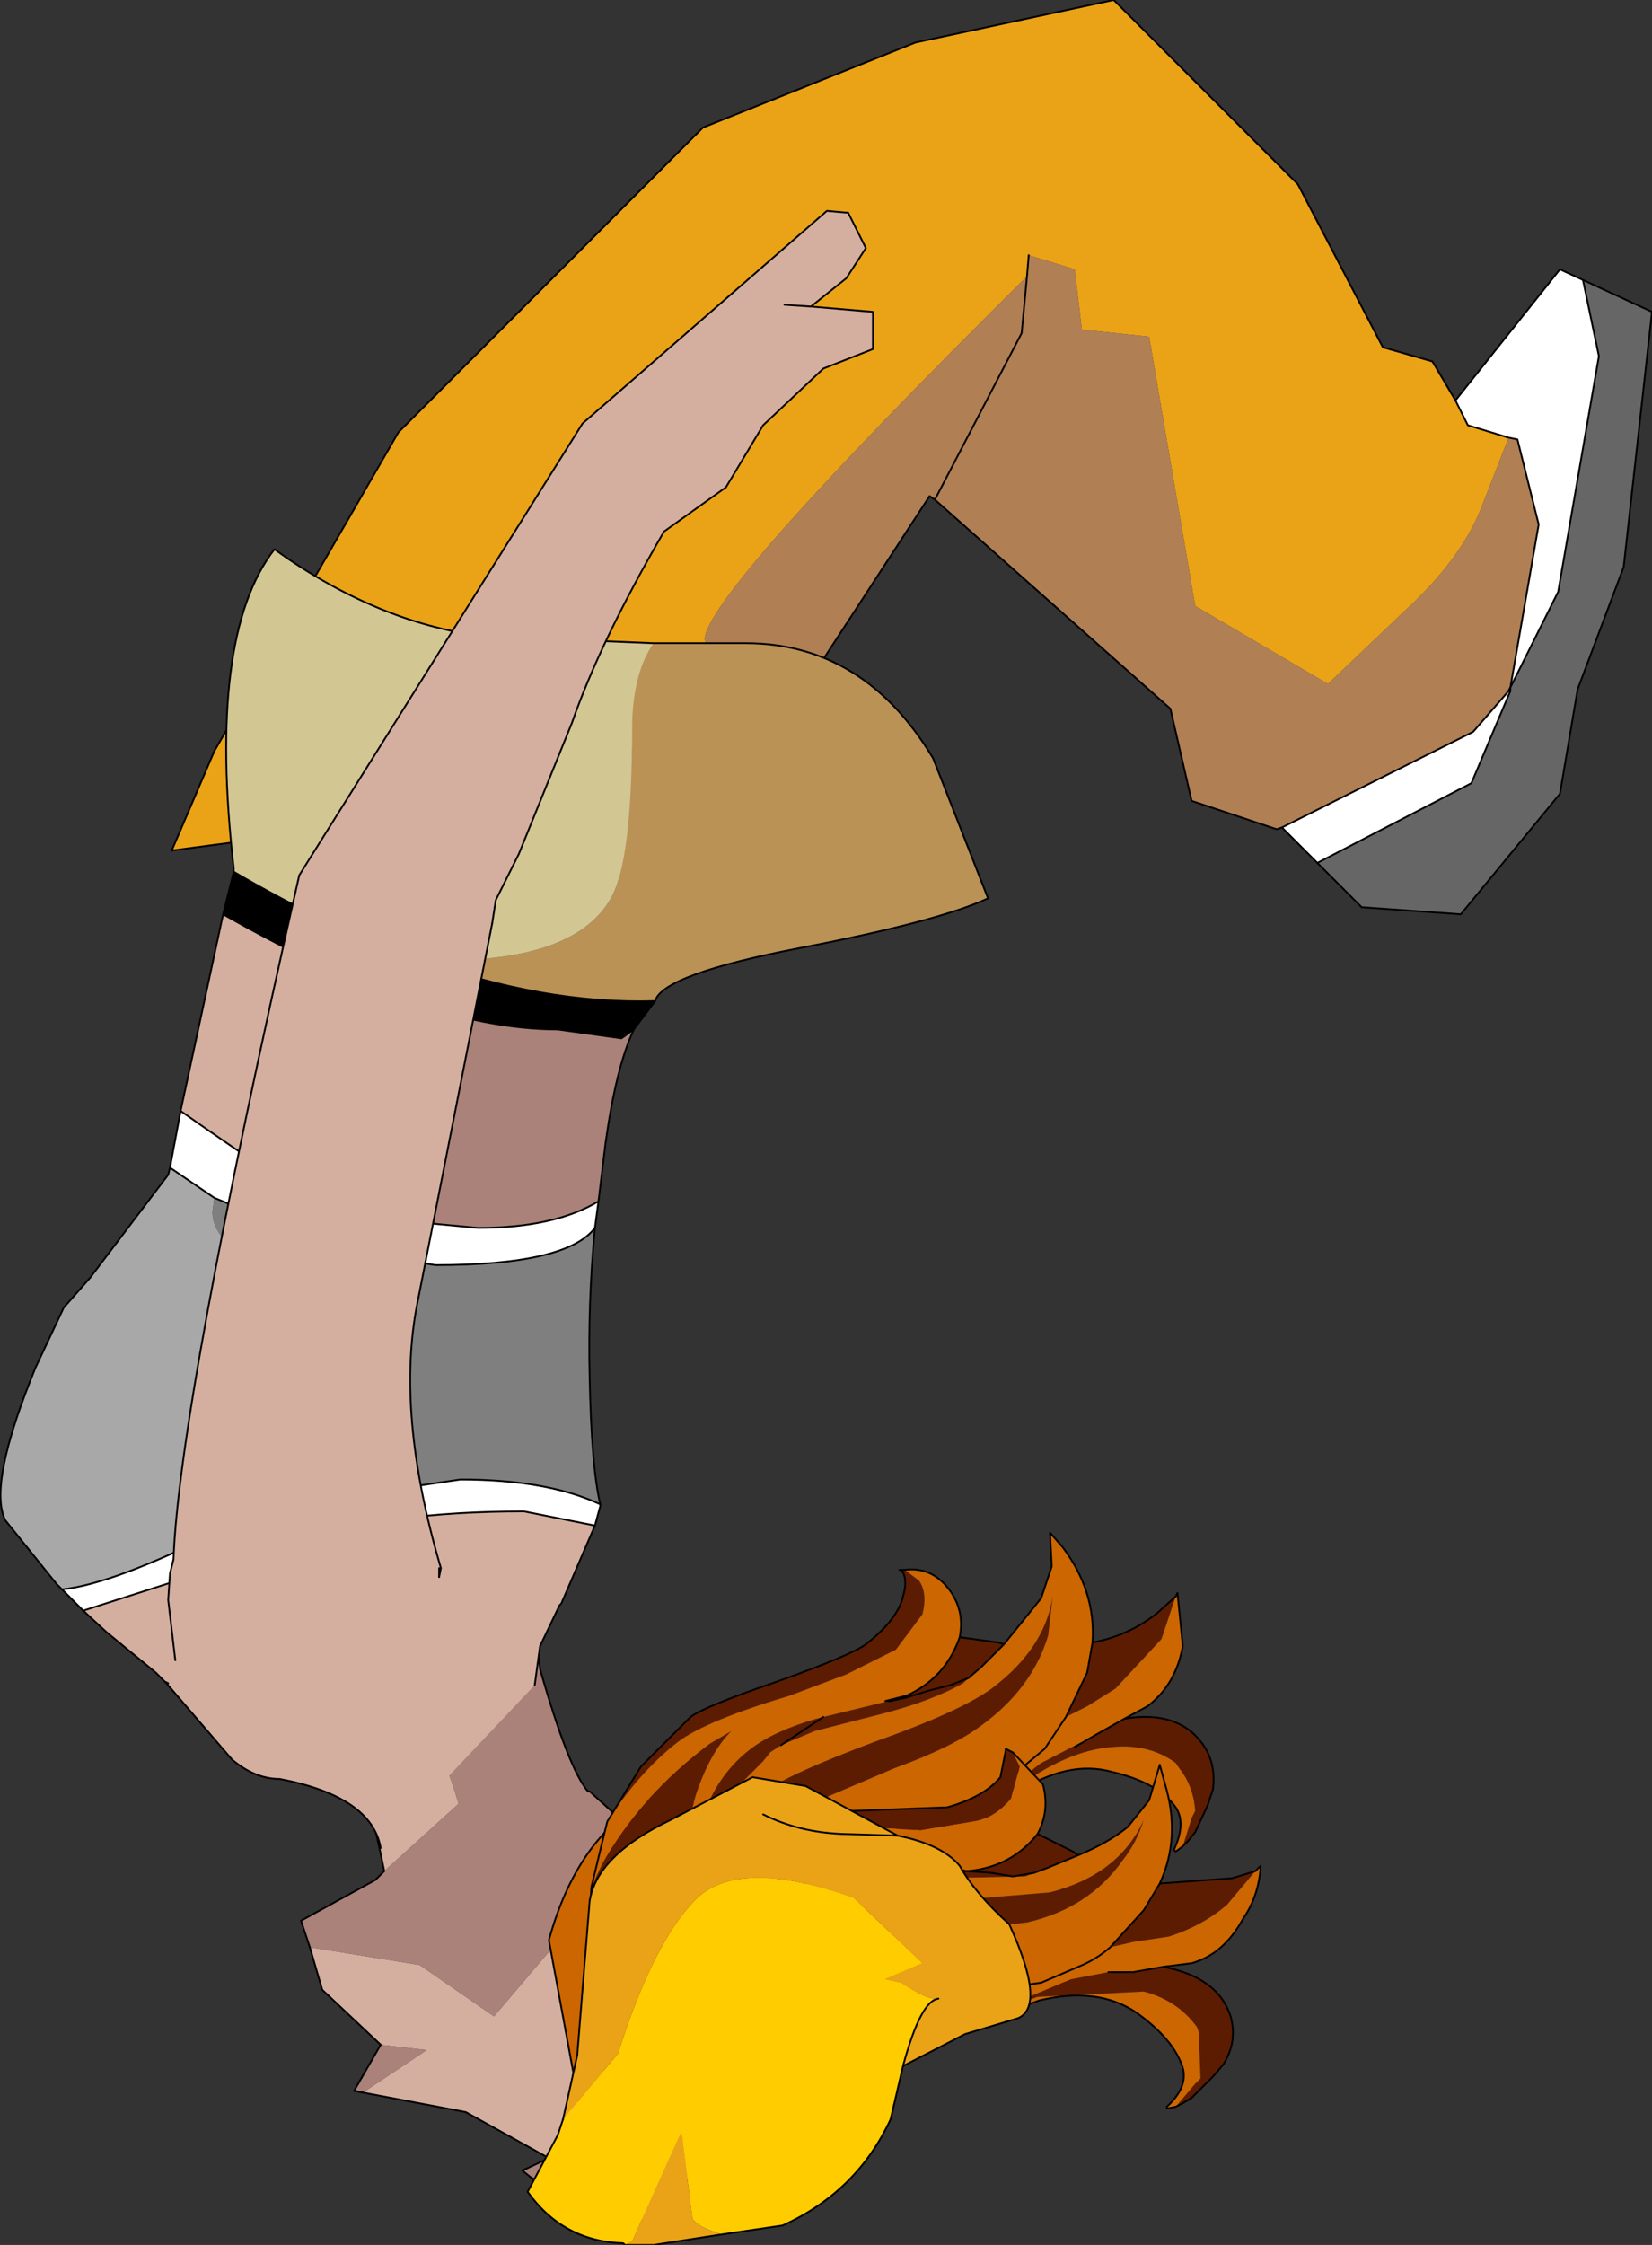
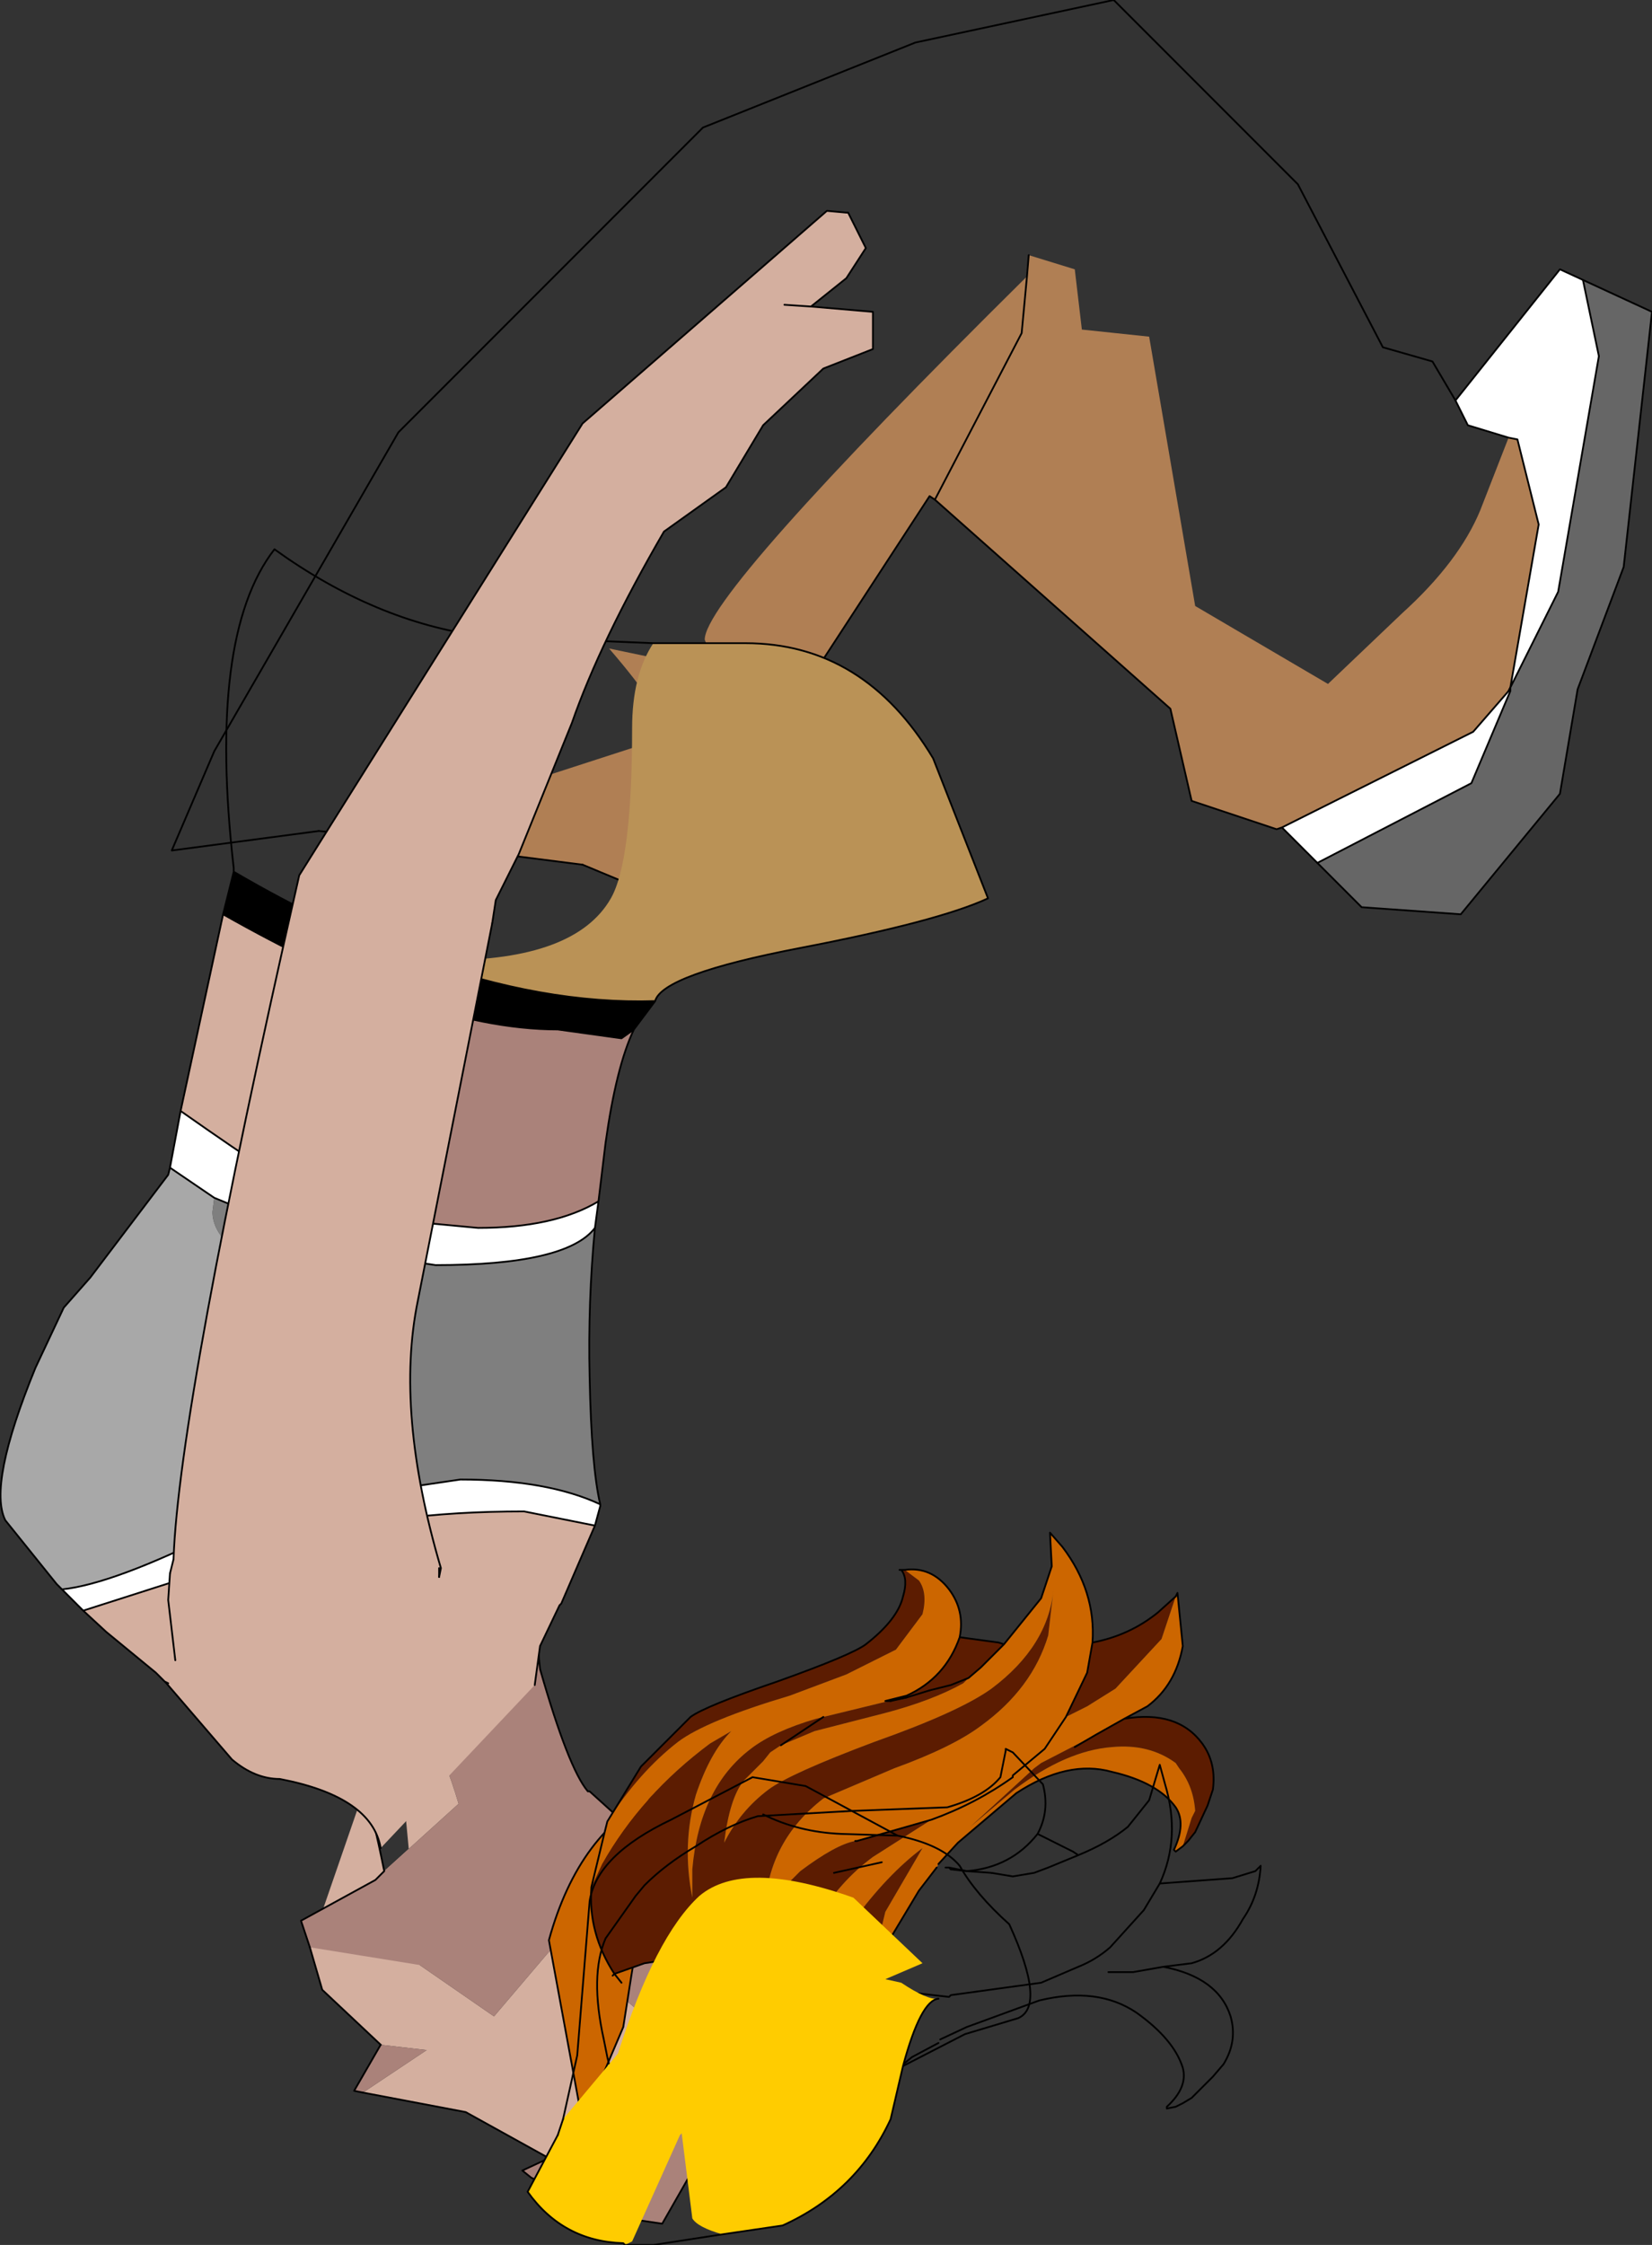
<svg xmlns="http://www.w3.org/2000/svg" height="63.35px" width="46.65px">
  <rect width="100%" height="100%" fill="#333333" stroke="none" />
  <g transform="matrix(1.0, 0.0, 0.0, 1.0, 14.4, 155.0)">
    <path d="M28.2 -142.65 L27.05 -143.0 26.7 -143.7 29.65 -147.4 30.3 -147.1 30.75 -144.95 29.6 -138.3 28.25 -135.6 29.05 -140.2 28.45 -142.6 28.2 -142.65 M22.8 -130.65 L21.8 -131.65 27.2 -134.35 28.2 -135.5 28.25 -135.5 27.15 -132.9 22.8 -130.65" fill="#ffffff" fill-rule="evenodd" stroke="none" />
    <path d="M30.3 -147.1 L32.25 -146.2 31.45 -139.0 30.15 -135.55 29.65 -132.6 26.85 -129.2 24.05 -129.4 22.8 -130.65 27.15 -132.9 28.25 -135.5 28.25 -135.6 28.25 -135.5 28.2 -135.5 28.25 -135.6 29.6 -138.3 30.75 -144.95 30.3 -147.1 M21.8 -131.65 L21.65 -131.6 21.8 -131.65" fill="#666666" fill-rule="evenodd" stroke="none" />
-     <path d="M-5.4 -131.55 L-9.55 -131.0 -8.35 -133.8 -3.15 -142.8 5.45 -151.4 11.45 -153.8 17.05 -155.0 22.25 -149.8 24.65 -145.2 26.05 -144.8 26.7 -143.7 27.05 -143.0 28.2 -142.65 27.4 -140.6 Q26.8 -139.15 25.2 -137.7 L23.1 -135.7 19.35 -137.9 18.05 -145.5 16.15 -145.7 15.95 -147.4 14.65 -147.8 14.6 -147.2 Q5.5 -138.2 5.5 -136.95 L5.8 -136.2 5.2 -136.2 2.8 -136.7 Q4.4 -134.85 4.4 -134.2 L-4.25 -131.4 -4.85 -131.5 -5.4 -131.55 M28.2 -135.5 L28.25 -135.6 28.2 -135.5" fill="#eaa317" fill-rule="evenodd" stroke="none" />
    <path d="M-4.25 -131.4 L4.4 -134.2 Q4.4 -134.85 2.8 -136.7 L5.2 -136.2 5.8 -136.2 5.5 -136.95 Q5.5 -138.2 14.6 -147.2 L14.65 -147.8 15.95 -147.4 16.15 -145.7 18.05 -145.5 19.35 -137.9 23.1 -135.7 25.2 -137.7 Q26.8 -139.15 27.4 -140.6 L28.2 -142.65 28.45 -142.6 29.05 -140.2 28.25 -135.6 28.2 -135.5 27.2 -134.35 21.8 -131.65 21.65 -131.6 19.25 -132.4 18.65 -135.0 12.0 -140.9 11.85 -141.0 8.85 -136.4 6.65 -130.4 6.85 -128.6 2.05 -130.6 -4.25 -131.4 M14.6 -147.2 L14.45 -145.6 12.0 -140.9 14.45 -145.6 14.6 -147.2" fill="#b07f54" fill-rule="evenodd" stroke="none" />
    <path d="M26.7 -143.7 L26.05 -144.8 24.65 -145.2 22.25 -149.8 17.05 -155.0 11.45 -153.8 5.45 -151.4 -3.15 -142.8 -8.35 -133.8 -9.55 -131.0 -5.4 -131.55 M14.6 -147.2 L14.65 -147.8 M30.3 -147.1 L32.25 -146.2 31.45 -139.0 30.15 -135.55 29.65 -132.6 26.85 -129.2 24.05 -129.4 22.8 -130.65 21.8 -131.65 21.65 -131.6 19.25 -132.4 18.65 -135.0 12.0 -140.9 11.85 -141.0 8.85 -136.4 6.65 -130.4 6.85 -128.6 2.05 -130.6 M28.25 -135.6 L28.2 -135.5 27.2 -134.35 21.8 -131.65 21.65 -131.6 M12.0 -140.9 L14.45 -145.6 14.6 -147.2" fill="none" stroke="#000000" stroke-linecap="round" stroke-linejoin="round" stroke-width="0.05" />
    <path d="M-5.4 -131.55 L-4.85 -131.5 M28.2 -142.65 L27.05 -143.0 26.7 -143.7 29.65 -147.4 30.3 -147.1 30.75 -144.95 29.6 -138.3 28.25 -135.6 28.25 -135.5 27.15 -132.9 22.8 -130.65 M2.05 -130.6 L-4.25 -131.4 M28.2 -142.65 L28.45 -142.6 29.05 -140.2 28.25 -135.6 28.2 -135.5" fill="none" stroke="#000000" stroke-linecap="round" stroke-linejoin="round" stroke-width="0.05" />
    <path d="M0.75 -93.4 L0.8 -93.35 0.75 -93.4 M9.8 -96.25 L9.8 -96.15 9.75 -96.25 9.8 -96.25" fill="#993300" fill-rule="evenodd" stroke="none" />
-     <path d="M-3.25 -107.0 Q-2.25 -106.8 -1.45 -104.1 L-3.55 -102.2 Q-4.2 -105.45 -4.85 -106.2 -4.25 -106.45 -3.25 -107.0 M-5.65 -100.05 L-2.55 -99.55 -0.45 -98.1 1.55 -100.45 Q3.8 -97.8 3.9 -98.25 3.95 -98.7 5.15 -97.3 L2.8 -94.85 1.1 -94.1 -1.25 -95.4 -4.15 -95.95 -2.35 -97.15 -3.65 -97.3 -5.3 -98.85 -5.65 -100.05" fill="#d4af9f" fill-rule="evenodd" stroke="none" />
+     <path d="M-3.25 -107.0 Q-2.25 -106.8 -1.45 -104.1 L-3.55 -102.2 Q-4.2 -105.45 -4.85 -106.2 -4.25 -106.45 -3.25 -107.0 L-2.55 -99.55 -0.45 -98.1 1.55 -100.45 Q3.8 -97.8 3.9 -98.25 3.95 -98.7 5.15 -97.3 L2.8 -94.85 1.1 -94.1 -1.25 -95.4 -4.15 -95.95 -2.35 -97.15 -3.65 -97.3 -5.3 -98.85 -5.65 -100.05" fill="#d4af9f" fill-rule="evenodd" stroke="none" />
    <path d="M-3.25 -107.0 L-2.1 -107.7 Q0.0 -109.05 0.65 -109.85 L0.85 -107.9 Q1.65 -105.1 2.2 -104.45 L2.25 -104.45 3.3 -103.5 3.45 -103.2 Q4.4 -101.6 7.05 -98.8 L7.0 -98.8 7.05 -98.7 7.05 -98.75 7.6 -98.2 7.55 -98.2 7.55 -97.95 7.5 -97.8 6.85 -96.7 6.85 -96.65 6.1 -95.4 6.05 -95.4 6.1 -95.4 4.3 -92.25 2.95 -92.45 2.85 -92.5 2.8 -92.55 2.7 -92.5 2.6 -92.5 1.7 -92.6 1.65 -92.6 1.25 -93.0 1.2 -93.1 1.25 -93.15 1.2 -93.15 1.15 -93.2 0.8 -93.35 0.75 -93.4 0.7 -93.45 0.7 -93.5 0.6 -93.55 0.35 -93.75 1.1 -94.1 2.8 -94.85 5.15 -97.3 Q3.95 -98.7 3.9 -98.25 3.8 -97.8 1.55 -100.45 L-0.45 -98.1 -2.55 -99.55 -5.65 -100.05 -5.9 -100.8 -3.8 -101.95 -3.55 -102.2 -1.45 -104.1 Q-2.25 -106.8 -3.25 -107.0 M-3.65 -97.3 L-2.35 -97.15 -4.15 -95.95 -4.4 -96.0 -3.65 -97.3" fill="#aa827a" fill-rule="evenodd" stroke="none" />
    <path d="M-5.65 -100.05 L-5.3 -98.85 -3.65 -97.3 M-4.15 -95.95 L-1.25 -95.4 1.1 -94.1" fill="none" stroke="#000000" stroke-linecap="round" stroke-linejoin="round" stroke-width="0.05" />
    <path d="M7.05 -98.8 Q4.4 -101.6 3.45 -103.2 L3.3 -103.5 2.25 -104.45 2.2 -104.45 Q1.65 -105.1 0.85 -107.9 L0.65 -109.85 Q0.0 -109.05 -2.1 -107.7 L-3.25 -107.0 Q-4.25 -106.45 -4.85 -106.2 -4.2 -105.45 -3.55 -102.2 L-3.8 -101.95 -5.9 -100.8 -5.65 -100.05 M1.1 -94.1 L0.35 -93.75 0.6 -93.55 0.7 -93.5 0.7 -93.45 0.75 -93.4 0.8 -93.35 1.15 -93.2 1.2 -93.15 1.25 -93.15 1.2 -93.1 1.25 -93.0 1.65 -92.6 1.7 -92.6 2.6 -92.5 2.7 -92.5 2.8 -92.55 2.85 -92.5 2.95 -92.45 4.3 -92.25 6.1 -95.4 6.05 -95.4 6.1 -95.4 6.85 -96.65 6.85 -96.7 7.5 -97.8 7.55 -97.95 7.55 -98.2 M7.6 -98.2 L7.05 -98.75 7.05 -98.8 M7.55 -97.95 L7.6 -98.2 M0.65 -109.85 L0.65 -109.9 0.65 -109.85 M-3.65 -97.3 L-4.4 -96.0 -4.15 -95.95" fill="none" stroke="#000000" stroke-linecap="round" stroke-linejoin="round" stroke-width="0.05" />
    <path d="M4.2 -104.4 L4.5 -104.5 Q4.15 -103.95 3.2 -97.8 L2.05 -95.1 1.1 -100.25 Q1.95 -103.35 4.2 -104.4" fill="#cc6600" fill-rule="evenodd" stroke="none" />
    <path d="M4.2 -104.4 L4.5 -104.5 Q4.15 -103.95 3.2 -97.8 L2.05 -95.1 1.1 -100.25 Q1.95 -103.35 4.2 -104.4 Z" fill="none" stroke="#000000" stroke-linecap="round" stroke-linejoin="round" stroke-width="0.05" />
    <path d="M17.35 -106.5 Q18.85 -106.75 19.55 -105.8 19.95 -105.25 19.85 -104.5 L19.7 -104.05 19.35 -103.3 19.15 -103.05 19.0 -102.9 19.25 -103.7 19.35 -103.9 Q19.3 -104.6 18.9 -105.1 L18.8 -105.25 Q18.05 -105.8 17.0 -105.7 15.7 -105.6 14.25 -104.5 L13.0 -103.45 14.8 -105.1 15.0 -105.25 16.55 -106.05 17.35 -106.5 M10.2 -99.4 L10.1 -99.2 9.15 -99.3 8.8 -99.4 9.7 -100.8 Q10.65 -102.1 11.65 -102.85 L10.6 -101.05 10.2 -99.4 M8.1 -99.55 L7.7 -99.65 6.4 -99.7 5.65 -99.75 5.45 -99.7 5.25 -99.75 5.1 -99.8 3.8 -99.6 2.95 -99.3 Q2.2 -100.45 2.3 -101.75 L2.6 -102.4 Q3.7 -104.35 5.65 -105.8 L6.25 -106.15 Q5.65 -105.55 5.25 -104.35 4.85 -102.95 5.15 -101.45 L5.15 -102.25 Q5.35 -104.55 6.8 -105.65 7.45 -106.15 8.65 -106.5 L8.85 -106.55 10.7 -107.0 10.75 -107.0 11.2 -107.1 11.85 -107.3 11.2 -107.1 10.6 -107.0 11.2 -107.15 Q12.3 -107.65 12.7 -108.8 L13.8 -108.65 13.95 -108.6 13.3 -107.95 12.95 -107.65 12.8 -107.5 Q11.9 -107.0 10.55 -106.65 L8.6 -106.15 7.65 -105.75 7.35 -105.55 7.15 -105.3 6.6 -104.75 Q6.2 -104.25 6.05 -103.0 6.5 -103.9 7.3 -104.5 7.9 -104.95 10.3 -105.85 12.7 -106.7 13.6 -107.35 15.2 -108.55 15.35 -110.15 L15.2 -108.85 Q14.75 -107.35 13.3 -106.3 12.5 -105.7 10.85 -105.1 L8.85 -104.25 Q7.3 -103.05 7.2 -101.15 L7.3 -101.3 8.2 -102.2 Q9.2 -102.95 9.75 -103.05 L9.8 -103.05 11.9 -103.65 10.25 -102.6 Q9.3 -101.9 8.65 -100.8 L8.1 -99.55 M15.95 -105.7 L16.55 -106.05 15.95 -105.7 M2.75 -103.6 L3.7 -105.15 5.1 -106.55 Q5.5 -106.85 7.55 -107.55 9.65 -108.3 10.05 -108.6 10.95 -109.3 11.1 -109.95 11.25 -110.45 11.05 -110.7 L11.0 -110.7 11.15 -110.7 11.55 -110.4 Q11.8 -110.05 11.65 -109.45 L10.9 -108.45 9.5 -107.75 7.9 -107.15 Q5.55 -106.45 4.75 -105.85 3.65 -105.0 2.75 -103.6 M16.45 -108.65 Q17.5 -108.85 18.3 -109.5 L18.8 -109.95 18.4 -108.75 17.1 -107.35 16.3 -106.85 15.7 -106.55 16.3 -107.8 16.45 -108.65 M8.85 -106.55 L7.65 -105.75 8.85 -106.55 M11.85 -107.3 L12.45 -107.45 12.95 -107.65 12.45 -107.45 11.85 -107.3" fill="#5c1c01" fill-rule="evenodd" stroke="none" />
    <path d="M19.0 -102.9 L18.8 -102.75 18.75 -102.8 Q19.1 -103.55 18.8 -104.0 18.3 -104.7 17.0 -105.0 15.75 -105.35 14.3 -104.4 L12.65 -103.0 12.1 -102.4 12.05 -102.3 11.55 -101.65 10.2 -99.4 10.6 -101.05 11.65 -102.85 Q10.65 -102.1 9.7 -100.8 L8.8 -99.4 8.1 -99.55 8.65 -100.8 Q9.3 -101.9 10.25 -102.6 L11.9 -103.65 Q13.15 -104.1 14.2 -104.85 L14.2 -104.9 15.1 -105.65 15.7 -106.55 15.1 -105.65 14.2 -104.9 14.2 -104.85 Q13.15 -104.1 11.9 -103.65 L9.8 -103.05 9.75 -103.05 Q9.2 -102.95 8.2 -102.2 L7.3 -101.3 7.2 -101.15 Q7.3 -103.05 8.85 -104.25 L10.85 -105.1 Q12.5 -105.7 13.3 -106.3 14.75 -107.35 15.2 -108.85 L15.35 -110.15 Q15.2 -108.55 13.6 -107.35 12.7 -106.7 10.3 -105.85 7.9 -104.95 7.3 -104.5 6.5 -103.9 6.05 -103.0 6.2 -104.25 6.6 -104.75 L7.15 -105.3 7.35 -105.55 7.65 -105.75 8.6 -106.15 10.55 -106.65 Q11.9 -107.0 12.8 -107.5 L12.95 -107.65 13.3 -107.95 13.95 -108.6 15.0 -109.9 15.3 -110.8 15.25 -111.75 15.6 -111.35 Q16.55 -110.1 16.45 -108.65 L16.3 -107.8 15.7 -106.55 16.3 -106.85 17.1 -107.35 18.4 -108.75 18.8 -109.95 18.85 -110.05 19.0 -108.55 Q18.8 -107.45 18.0 -106.85 L17.35 -106.5 16.55 -106.05 15.0 -105.25 14.8 -105.1 13.0 -103.45 14.25 -104.5 Q15.7 -105.6 17.0 -105.7 18.05 -105.8 18.8 -105.25 L18.9 -105.1 Q19.3 -104.6 19.35 -103.9 L19.25 -103.7 19.0 -102.9 M2.3 -101.75 L2.65 -103.2 2.75 -103.6 Q3.65 -105.0 4.75 -105.85 5.55 -106.45 7.9 -107.15 L9.5 -107.75 10.9 -108.45 11.65 -109.45 Q11.8 -110.05 11.55 -110.4 L11.15 -110.7 Q11.9 -110.8 12.4 -110.15 12.85 -109.55 12.7 -108.8 12.3 -107.65 11.2 -107.15 L10.6 -107.0 10.7 -107.0 10.6 -107.0 11.2 -107.1 10.75 -107.0 10.7 -107.0 8.85 -106.55 8.65 -106.5 Q7.45 -106.15 6.8 -105.65 5.35 -104.55 5.15 -102.25 L5.15 -101.45 Q4.85 -102.95 5.25 -104.35 5.65 -105.55 6.25 -106.15 L5.65 -105.8 Q3.7 -104.35 2.6 -102.4 L2.3 -101.75" fill="#cc6600" fill-rule="evenodd" stroke="none" />
    <path d="M17.35 -106.5 Q18.85 -106.75 19.55 -105.8 19.95 -105.25 19.85 -104.5 L19.7 -104.05 19.35 -103.3 19.15 -103.05 19.0 -102.9 18.8 -102.75 18.75 -102.8 Q19.1 -103.55 18.8 -104.0 18.3 -104.7 17.0 -105.0 15.75 -105.35 14.3 -104.4 L12.65 -103.0 12.1 -102.4 M12.05 -102.3 L11.55 -101.65 10.2 -99.4 10.1 -99.2 9.15 -99.3 8.8 -99.4 8.1 -99.55 7.7 -99.65 6.4 -99.7 5.65 -99.75 5.45 -99.7 5.25 -99.75 5.1 -99.8 3.8 -99.6 2.95 -99.3 3.15 -99.05 M18.8 -109.95 L18.85 -110.05 19.0 -108.55 Q18.8 -107.45 18.0 -106.85 L17.35 -106.5 16.55 -106.05 15.95 -105.7 M15.7 -106.55 L15.1 -105.65 14.2 -104.9 14.2 -104.85 Q13.15 -104.1 11.9 -103.65 L9.8 -103.05 9.75 -103.05 M2.95 -99.3 Q2.2 -100.45 2.3 -101.75 L2.65 -103.2 2.75 -103.6 3.7 -105.15 5.1 -106.55 Q5.5 -106.85 7.55 -107.55 9.65 -108.3 10.05 -108.6 10.95 -109.3 11.1 -109.95 11.25 -110.45 11.05 -110.7 L11.0 -110.7 11.15 -110.7 Q11.9 -110.8 12.4 -110.15 12.85 -109.55 12.7 -108.8 L13.8 -108.65 13.95 -108.6 15.0 -109.9 15.3 -110.8 15.25 -111.75 15.6 -111.35 Q16.55 -110.1 16.45 -108.65 17.5 -108.85 18.3 -109.5 L18.8 -109.95 M15.7 -106.55 L16.3 -107.8 16.45 -108.65 M2.95 -99.3 L2.9 -99.25 M10.7 -107.0 L10.6 -107.0 11.2 -107.15 Q12.3 -107.65 12.7 -108.8 M7.65 -105.75 L8.85 -106.55 M12.95 -107.65 L12.45 -107.45 11.85 -107.3 M10.75 -107.0 L10.7 -107.0 M12.95 -107.65 L13.3 -107.95 13.95 -108.6 M10.6 -107.0 L11.2 -107.1" fill="none" stroke="#000000" stroke-linecap="round" stroke-linejoin="round" stroke-width="0.05" />
    <path d="M11.85 -107.3 L11.2 -107.1 10.75 -107.0" fill="none" stroke="#000000" stroke-linecap="round" stroke-linejoin="round" stroke-width="0.05" />
-     <path d="M7.45 -96.2 L7.05 -96.4 5.9 -96.9 5.2 -97.15 5.0 -97.2 4.8 -97.3 4.45 -97.35 3.55 -97.1 2.85 -96.75 2.8 -96.75 2.75 -96.95 2.65 -97.45 Q2.25 -99.25 2.7 -100.3 L3.25 -100.7 Q4.9 -102.2 7.25 -102.9 L7.95 -103.05 6.4 -101.7 Q5.5 -100.45 5.3 -98.95 L5.6 -99.75 Q6.5 -101.8 8.3 -102.3 L10.3 -102.5 10.5 -102.45 9.15 -102.15 10.5 -102.45 12.4 -102.3 12.9 -102.2 Q14.15 -102.3 14.9 -103.25 L15.9 -102.75 16.05 -102.65 15.2 -102.3 14.8 -102.15 14.55 -102.05 12.2 -102.0 10.15 -102.15 9.15 -102.15 8.8 -102.0 8.5 -101.9 7.8 -101.55 Q7.2 -101.2 6.65 -100.1 7.4 -100.75 8.4 -101.15 L11.65 -101.3 15.25 -101.6 Q17.2 -102.1 17.9 -103.65 17.7 -103.0 17.3 -102.5 16.35 -101.15 14.6 -100.75 L11.9 -100.45 9.75 -100.3 Q7.9 -99.7 7.1 -98.0 L7.3 -98.1 8.4 -98.6 10.15 -98.85 10.2 -98.9 12.4 -98.65 10.45 -98.3 8.35 -97.15 7.45 -96.2 M3.8 -101.8 Q4.4 -102.4 5.25 -102.9 6.15 -103.5 7.0 -103.75 L9.7 -103.9 12.35 -104.0 Q13.4 -104.3 13.85 -104.85 L14.0 -105.6 14.0 -105.65 14.2 -105.55 14.4 -105.15 14.15 -104.25 Q13.7 -103.7 13.1 -103.6 L11.6 -103.35 9.9 -103.45 6.4 -103.25 Q5.1 -102.8 3.8 -101.8 M18.35 -101.85 L20.4 -102.0 21.05 -102.2 20.25 -101.25 Q19.55 -100.65 18.6 -100.35 L17.6 -100.2 16.95 -100.05 17.9 -101.1 18.35 -101.85 M18.45 -99.5 Q20.0 -99.2 20.35 -98.1 20.55 -97.4 20.15 -96.75 L19.85 -96.4 19.25 -95.8 19.0 -95.65 18.8 -95.55 19.35 -96.2 19.5 -96.35 19.45 -97.65 19.4 -97.8 Q18.85 -98.55 17.9 -98.8 L14.9 -98.65 13.35 -98.1 15.6 -99.05 15.85 -99.15 16.9 -99.35 17.6 -99.35 18.45 -99.5 M9.35 -95.3 L9.15 -95.1 8.3 -95.55 8.0 -95.8 9.35 -96.75 Q10.7 -97.65 11.85 -98.0 L10.25 -96.7 9.35 -95.3 M12.9 -102.2 L12.4 -102.3 12.45 -102.25 12.9 -102.2 13.6 -102.15 12.9 -102.2 M14.8 -102.15 L14.2 -102.05 13.6 -102.15 14.2 -102.05 14.8 -102.15" fill="#5c1c01" fill-rule="evenodd" stroke="none" />
-     <path d="M2.7 -100.3 L3.55 -101.5 3.8 -101.8 Q5.1 -102.8 6.4 -103.25 L9.9 -103.45 11.6 -103.35 13.1 -103.6 Q13.7 -103.7 14.15 -104.25 L14.4 -105.15 14.2 -105.55 15.05 -104.65 Q15.25 -103.9 14.9 -103.25 14.15 -102.3 12.9 -102.2 L12.4 -102.3 12.9 -102.2 12.45 -102.25 12.4 -102.3 10.5 -102.45 10.3 -102.5 8.3 -102.3 Q6.5 -101.8 5.6 -99.75 L5.3 -98.95 Q5.5 -100.45 6.4 -101.7 L7.95 -103.05 7.25 -102.9 Q4.9 -102.2 3.25 -100.7 L2.7 -100.3 M16.05 -102.65 Q16.9 -103.0 17.45 -103.45 L18.05 -104.2 18.35 -105.2 18.5 -104.65 Q18.95 -103.15 18.35 -101.85 L17.9 -101.1 16.95 -100.05 Q16.55 -99.7 16.05 -99.5 L15.0 -99.05 12.45 -98.7 12.4 -98.65 12.45 -98.7 15.0 -99.05 16.05 -99.5 Q16.55 -99.7 16.95 -100.05 L17.6 -100.2 18.6 -100.35 Q19.55 -100.65 20.25 -101.25 L21.05 -102.2 21.2 -102.35 Q21.15 -101.5 20.7 -100.85 20.15 -99.85 19.25 -99.6 L18.45 -99.5 17.6 -99.35 16.9 -99.35 15.85 -99.15 15.6 -99.05 13.35 -98.1 14.9 -98.65 17.9 -98.8 Q18.85 -98.55 19.4 -97.8 L19.45 -97.65 19.5 -96.35 19.35 -96.2 18.8 -95.55 18.55 -95.5 18.55 -95.55 Q19.15 -96.1 19.0 -96.65 18.75 -97.45 17.7 -98.2 16.6 -98.95 14.95 -98.55 L12.9 -97.8 12.15 -97.45 12.1 -97.35 11.35 -96.95 9.35 -95.3 10.25 -96.7 11.85 -98.0 Q10.7 -97.65 9.35 -96.75 L8.0 -95.8 7.45 -96.2 8.35 -97.15 10.45 -98.3 12.4 -98.65 10.2 -98.9 10.15 -98.85 8.4 -98.6 7.3 -98.1 7.1 -98.0 Q7.9 -99.7 9.75 -100.3 L11.9 -100.45 14.6 -100.75 Q16.35 -101.15 17.3 -102.5 17.7 -103.0 17.9 -103.65 17.2 -102.1 15.25 -101.6 L11.65 -101.3 8.4 -101.15 Q7.4 -100.75 6.65 -100.1 7.2 -101.2 7.8 -101.55 L8.5 -101.9 8.8 -102.0 9.15 -102.15 10.15 -102.15 12.2 -102.0 14.55 -102.05 14.8 -102.15 15.2 -102.3 16.05 -102.65 M12.4 -102.3 L12.3 -102.3 12.4 -102.3 12.3 -102.3 12.4 -102.3" fill="#cc6600" fill-rule="evenodd" stroke="none" />
    <path d="M7.45 -96.2 L7.05 -96.4 5.9 -96.9 5.2 -97.15 5.0 -97.2 4.8 -97.3 4.45 -97.35 3.55 -97.1 2.85 -96.75 2.8 -96.75 2.75 -96.95 2.65 -97.45 Q2.25 -99.25 2.7 -100.3 L3.55 -101.5 3.8 -101.8 Q4.4 -102.4 5.25 -102.9 6.15 -103.5 7.0 -103.75 L9.7 -103.9 12.35 -104.0 Q13.4 -104.3 13.85 -104.85 L14.0 -105.6 14.0 -105.65 14.2 -105.55 15.05 -104.65 Q15.25 -103.9 14.9 -103.25 L15.9 -102.75 16.05 -102.65 Q16.9 -103.0 17.45 -103.45 L18.05 -104.2 18.35 -105.2 18.5 -104.65 Q18.95 -103.15 18.35 -101.85 L20.4 -102.0 21.05 -102.2 21.2 -102.35 Q21.15 -101.5 20.7 -100.85 20.15 -99.85 19.25 -99.6 L18.45 -99.5 Q20.0 -99.2 20.35 -98.1 20.55 -97.4 20.15 -96.75 L19.85 -96.4 19.25 -95.8 19.0 -95.65 18.8 -95.55 18.55 -95.5 18.55 -95.55 Q19.15 -96.1 19.0 -96.65 18.75 -97.45 17.7 -98.2 16.6 -98.95 14.95 -98.55 L12.9 -97.8 12.15 -97.45 M12.1 -97.35 L11.35 -96.95 9.35 -95.3 9.15 -95.1 8.3 -95.55 8.0 -95.8 7.45 -96.2 M12.4 -98.65 L10.2 -98.9 10.15 -98.85 M9.15 -102.15 L10.5 -102.45 M12.4 -98.65 L12.45 -98.7 15.0 -99.05 16.05 -99.5 Q16.55 -99.7 16.95 -100.05 L17.9 -101.1 18.35 -101.85 M16.9 -99.35 L17.6 -99.35 18.45 -99.5 M14.9 -103.25 Q14.15 -102.3 12.9 -102.2 L12.4 -102.3 12.9 -102.2 M13.6 -102.15 L14.2 -102.05 14.8 -102.15 15.2 -102.3 16.05 -102.65 M12.45 -102.25 L12.4 -102.3 12.3 -102.3 12.4 -102.3" fill="none" stroke="#000000" stroke-linecap="round" stroke-linejoin="round" stroke-width="0.05" />
    <path d="M12.9 -102.2 L13.6 -102.15 M12.9 -102.2 L12.45 -102.25" fill="none" stroke="#000000" stroke-linecap="round" stroke-linejoin="round" stroke-width="0.05" />
    <path d="M1.5 -95.2 L3.05 -97.05 Q4.1 -100.35 5.35 -101.5 6.6 -102.55 9.7 -101.45 L11.65 -99.6 10.6 -99.15 11.05 -99.05 Q11.8 -98.55 12.1 -98.6 11.6 -98.55 11.1 -96.7 L10.75 -95.2 Q9.8 -93.15 7.7 -92.2 L6.0 -91.95 Q5.3 -92.15 5.15 -92.4 L4.85 -94.8 4.8 -94.75 3.45 -91.75 3.25 -91.65 3.2 -91.7 Q1.5 -91.75 0.5 -93.15 L1.35 -94.75 1.5 -95.2" fill="#ffcc00" fill-rule="evenodd" stroke="none" />
-     <path d="M1.5 -95.2 L1.9 -97.0 2.25 -101.35 Q2.45 -102.65 4.55 -103.65 L6.85 -104.85 8.35 -104.6 10.95 -103.2 Q12.2 -102.95 12.7 -102.35 13.15 -101.55 14.1 -100.7 15.15 -98.4 14.35 -98.05 L12.85 -97.6 11.1 -96.7 Q11.6 -98.55 12.1 -98.6 11.8 -98.55 11.05 -99.05 L10.6 -99.15 11.65 -99.6 9.7 -101.45 Q6.6 -102.55 5.35 -101.5 4.1 -100.35 3.05 -97.05 L1.5 -95.2 M7.15 -103.8 Q8.15 -103.3 9.35 -103.25 L10.95 -103.2 9.35 -103.25 Q8.15 -103.3 7.15 -103.8 M3.25 -91.65 L3.45 -91.75 4.8 -94.75 4.85 -94.8 5.15 -92.4 Q5.3 -92.15 6.0 -91.95 L4.05 -91.65 3.25 -91.65" fill="#eaa317" fill-rule="evenodd" stroke="none" />
    <path d="M1.5 -95.2 L1.35 -94.75" fill="none" stroke="#000000" stroke-linecap="round" stroke-linejoin="round" stroke-width="0.05" />
    <path d="M10.95 -103.2 L8.35 -104.6 6.85 -104.85 4.55 -103.65 Q2.45 -102.65 2.25 -101.35 L1.9 -97.0 1.5 -95.2 M12.1 -98.6 Q11.6 -98.55 11.1 -96.7 L12.85 -97.6 14.35 -98.05 Q15.15 -98.4 14.1 -100.7 13.15 -101.55 12.7 -102.35 12.2 -102.95 10.95 -103.2 L9.35 -103.25 Q8.15 -103.3 7.15 -103.8 M6.0 -91.95 L7.7 -92.2 Q9.8 -93.15 10.75 -95.2 L11.1 -96.7 M1.35 -94.75 L0.5 -93.15 Q1.5 -91.75 3.2 -91.7 L3.25 -91.65 4.05 -91.65 6.0 -91.95" fill="none" stroke="#000000" stroke-linecap="round" stroke-linejoin="round" stroke-width="0.05" />
    <path d="M4.05 -136.85 L6.65 -136.85 Q10.0 -136.85 11.95 -133.6 L13.5 -129.65 Q12.1 -129.0 8.2 -128.25 4.3 -127.5 4.1 -126.75 0.95 -126.65 -2.65 -127.95 L-1.85 -127.9 Q1.85 -127.9 2.85 -129.65 3.45 -130.7 3.45 -134.45 3.45 -135.95 4.05 -136.85" fill="#ba9256" fill-rule="evenodd" stroke="none" />
-     <path d="M-7.8 -130.5 Q-8.55 -137.05 -6.65 -139.5 -3.8 -137.45 -0.8 -137.05 L4.05 -136.85 Q3.45 -135.95 3.45 -134.45 3.45 -130.7 2.85 -129.65 1.85 -127.9 -1.85 -127.9 L-2.65 -127.95 Q-5.15 -128.85 -7.8 -130.4 L-7.8 -130.5" fill="#d2c693" fill-rule="evenodd" stroke="none" />
    <path d="M4.1 -126.75 L3.5 -125.95 3.15 -125.7 1.35 -125.95 Q-0.65 -125.95 -3.2 -126.85 -5.45 -127.7 -8.1 -129.2 L-7.8 -130.4 Q-5.15 -128.85 -2.65 -127.95 0.95 -126.65 4.1 -126.75" fill="#000000" fill-rule="evenodd" stroke="none" />
    <path d="M2.5 -121.1 L2.4 -120.35 Q1.6 -119.3 -2.1 -119.3 L-4.05 -119.6 -5.8 -120.15 -8.35 -121.2 -9.6 -122.05 -9.3 -123.65 Q-6.1 -121.4 -5.35 -121.1 L-3.55 -120.6 -0.9 -120.35 Q1.25 -120.35 2.5 -121.1 M2.55 -112.5 L2.4 -111.95 0.4 -112.35 Q-3.5 -112.35 -5.95 -111.5 L-12.05 -109.55 -12.65 -110.15 Q-11.2 -110.3 -8.2 -111.8 L-6.15 -112.55 -1.4 -113.25 Q1.05 -113.25 2.55 -112.55 L2.55 -112.5" fill="#ffffff" fill-rule="evenodd" stroke="none" />
    <path d="M-12.65 -110.15 L-12.8 -110.3 -14.25 -112.1 Q-14.75 -113.1 -13.4 -116.4 L-12.6 -118.1 -11.85 -118.95 -9.65 -121.85 -9.6 -122.05 -8.35 -121.2 -8.4 -120.8 Q-8.4 -119.8 -6.35 -118.9 -4.3 -117.95 -4.3 -116.0 -4.3 -114.85 -5.2 -113.6 L-6.15 -112.55 -8.2 -111.8 Q-11.2 -110.3 -12.65 -110.15" fill="#a8a8a8" fill-rule="evenodd" stroke="none" />
    <path d="M2.4 -120.35 Q2.2 -118.25 2.25 -116.15 2.3 -113.6 2.55 -112.55 1.05 -113.25 -1.4 -113.25 L-6.15 -112.55 -5.2 -113.6 Q-4.3 -114.85 -4.3 -116.0 -4.3 -117.95 -6.35 -118.9 -8.4 -119.8 -8.4 -120.8 L-8.35 -121.2 -5.8 -120.15 -4.05 -119.6 -2.1 -119.3 Q1.6 -119.3 2.4 -120.35" fill="#7f7f7f" fill-rule="evenodd" stroke="none" />
    <path d="M2.4 -111.95 L1.45 -109.75 1.4 -109.7 0.85 -108.55 0.7 -107.45 -3.65 -102.85 Q-3.9 -104.3 -6.5 -104.8 -7.2 -104.8 -7.85 -105.35 L-9.7 -107.5 -9.65 -107.5 -9.75 -107.55 -10.0 -107.8 -11.4 -108.95 -12.05 -109.55 -5.95 -111.5 Q-3.5 -112.35 0.4 -112.35 L2.4 -111.95 M-9.3 -123.65 L-8.1 -129.2 Q-5.45 -127.7 -3.2 -126.85 L-3.0 -124.4 Q-3.0 -121.7 -3.55 -120.6 L-5.35 -121.1 Q-6.1 -121.4 -9.3 -123.65" fill="#d4af9f" fill-rule="evenodd" stroke="none" />
    <path d="M3.5 -125.95 Q3.0 -124.9 2.7 -122.75 L2.5 -121.1 Q1.25 -120.35 -0.9 -120.35 L-3.55 -120.6 Q-3.0 -121.7 -3.0 -124.4 L-3.2 -126.85 Q-0.65 -125.95 1.35 -125.95 L3.15 -125.7 3.5 -125.95" fill="#aa827a" fill-rule="evenodd" stroke="none" />
    <path d="M4.05 -136.85 L6.65 -136.85 Q10.0 -136.85 11.95 -133.6 L13.5 -129.65 Q12.1 -129.0 8.2 -128.25 4.3 -127.5 4.1 -126.75 L3.5 -125.95 Q3.0 -124.9 2.7 -122.75 L2.5 -121.1 2.4 -120.35 Q2.2 -118.25 2.25 -116.15 2.3 -113.6 2.55 -112.55 L2.55 -112.5 2.4 -111.95 1.45 -109.75 1.4 -109.7 0.85 -108.55 0.7 -107.45 M-3.65 -102.85 Q-3.9 -104.3 -6.5 -104.8 -7.2 -104.8 -7.85 -105.35 L-9.7 -107.5 -9.75 -107.55 -10.0 -107.8 -11.4 -108.95 -12.05 -109.55 -12.65 -110.15 -12.8 -110.3 -14.25 -112.1 Q-14.75 -113.1 -13.4 -116.4 L-12.6 -118.1 -11.85 -118.95 -9.65 -121.85 -9.6 -122.05 -9.3 -123.65 -8.1 -129.2 -7.8 -130.4 -7.8 -130.5 Q-8.55 -137.05 -6.65 -139.5 -3.8 -137.45 -0.8 -137.05 L4.05 -136.85 M-1.85 -127.9 L-2.65 -127.95 Q0.95 -126.65 4.1 -126.75 M-3.2 -126.85 Q-0.65 -125.95 1.35 -125.95 L3.15 -125.7 3.5 -125.95 M-12.05 -109.55 L-5.95 -111.5 Q-3.5 -112.35 0.4 -112.35 L2.4 -111.95 M2.55 -112.55 L2.55 -112.5 M2.55 -112.55 Q1.05 -113.25 -1.4 -113.25 L-6.15 -112.55 -8.2 -111.8 Q-11.2 -110.3 -12.65 -110.15 M-3.55 -120.6 L-0.9 -120.35 Q1.25 -120.35 2.5 -121.1 M-7.8 -130.5 L-7.8 -130.4 Q-5.15 -128.85 -2.65 -127.95 M-8.1 -129.2 Q-5.45 -127.7 -3.2 -126.85 M-8.35 -121.2 L-5.8 -120.15 -4.05 -119.6 -2.1 -119.3 Q1.6 -119.3 2.4 -120.35 M-9.6 -122.05 L-8.35 -121.2 M-3.55 -120.6 L-5.35 -121.1 Q-6.1 -121.4 -9.3 -123.65 M-9.75 -107.55 L-9.65 -107.5" fill="none" stroke="#000000" stroke-linecap="round" stroke-linejoin="round" stroke-width="0.05" />
    <path d="M-9.6 -110.6 L-9.5 -111.0 Q-9.35 -115.35 -5.95 -130.3 L-5.7 -130.7 2.05 -143.05 8.95 -149.05 9.5 -149.0 9.55 -149.0 10.05 -148.0 9.5 -147.15 8.5 -146.35 10.25 -146.2 10.25 -145.15 8.85 -144.6 7.15 -143.0 6.1 -141.25 4.35 -140.0 Q2.55 -136.9 1.75 -134.6 L0.25 -130.9 -0.4 -129.6 -0.5 -128.95 -2.6 -118.3 Q-3.25 -115.15 -1.95 -110.75 L-2.0 -110.75 -2.0 -110.5 Q-2.1 -109.6 -3.0 -108.25 -4.1 -106.5 -5.4 -106.5 -6.25 -106.5 -9.2 -107.9 L-9.2 -108.15 -9.45 -108.15 -9.65 -109.85 -9.6 -110.6 M7.75 -146.4 L8.5 -146.35 7.75 -146.4" fill="#d4af9f" fill-rule="evenodd" stroke="none" />
    <path d="M6.1 -141.25 L4.35 -140.0 Q2.55 -136.9 1.75 -134.6 L0.25 -130.9 -0.4 -129.6 -0.5 -128.95 M-9.45 -108.15 L-9.65 -109.85 -9.6 -110.6 M-2.0 -110.75 L-2.0 -110.5" fill="none" stroke="#000000" stroke-linecap="round" stroke-linejoin="round" stroke-width="0.05" />
    <path d="M-9.6 -110.6 L-9.5 -111.0 Q-9.35 -115.35 -5.95 -130.3 L-5.7 -130.7 2.05 -143.05 8.95 -149.05 9.5 -149.0 9.55 -149.0 10.05 -148.0 9.5 -147.15 8.5 -146.35 10.25 -146.2 10.25 -145.15 8.85 -144.6 7.15 -143.0 6.1 -141.25 M-0.5 -128.95 L-2.6 -118.3 Q-3.25 -115.15 -1.95 -110.75 L-2.0 -110.5 M8.5 -146.35 L7.75 -146.4" fill="none" stroke="#000000" stroke-linecap="round" stroke-linejoin="round" stroke-width="0.05" />
  </g>
</svg>